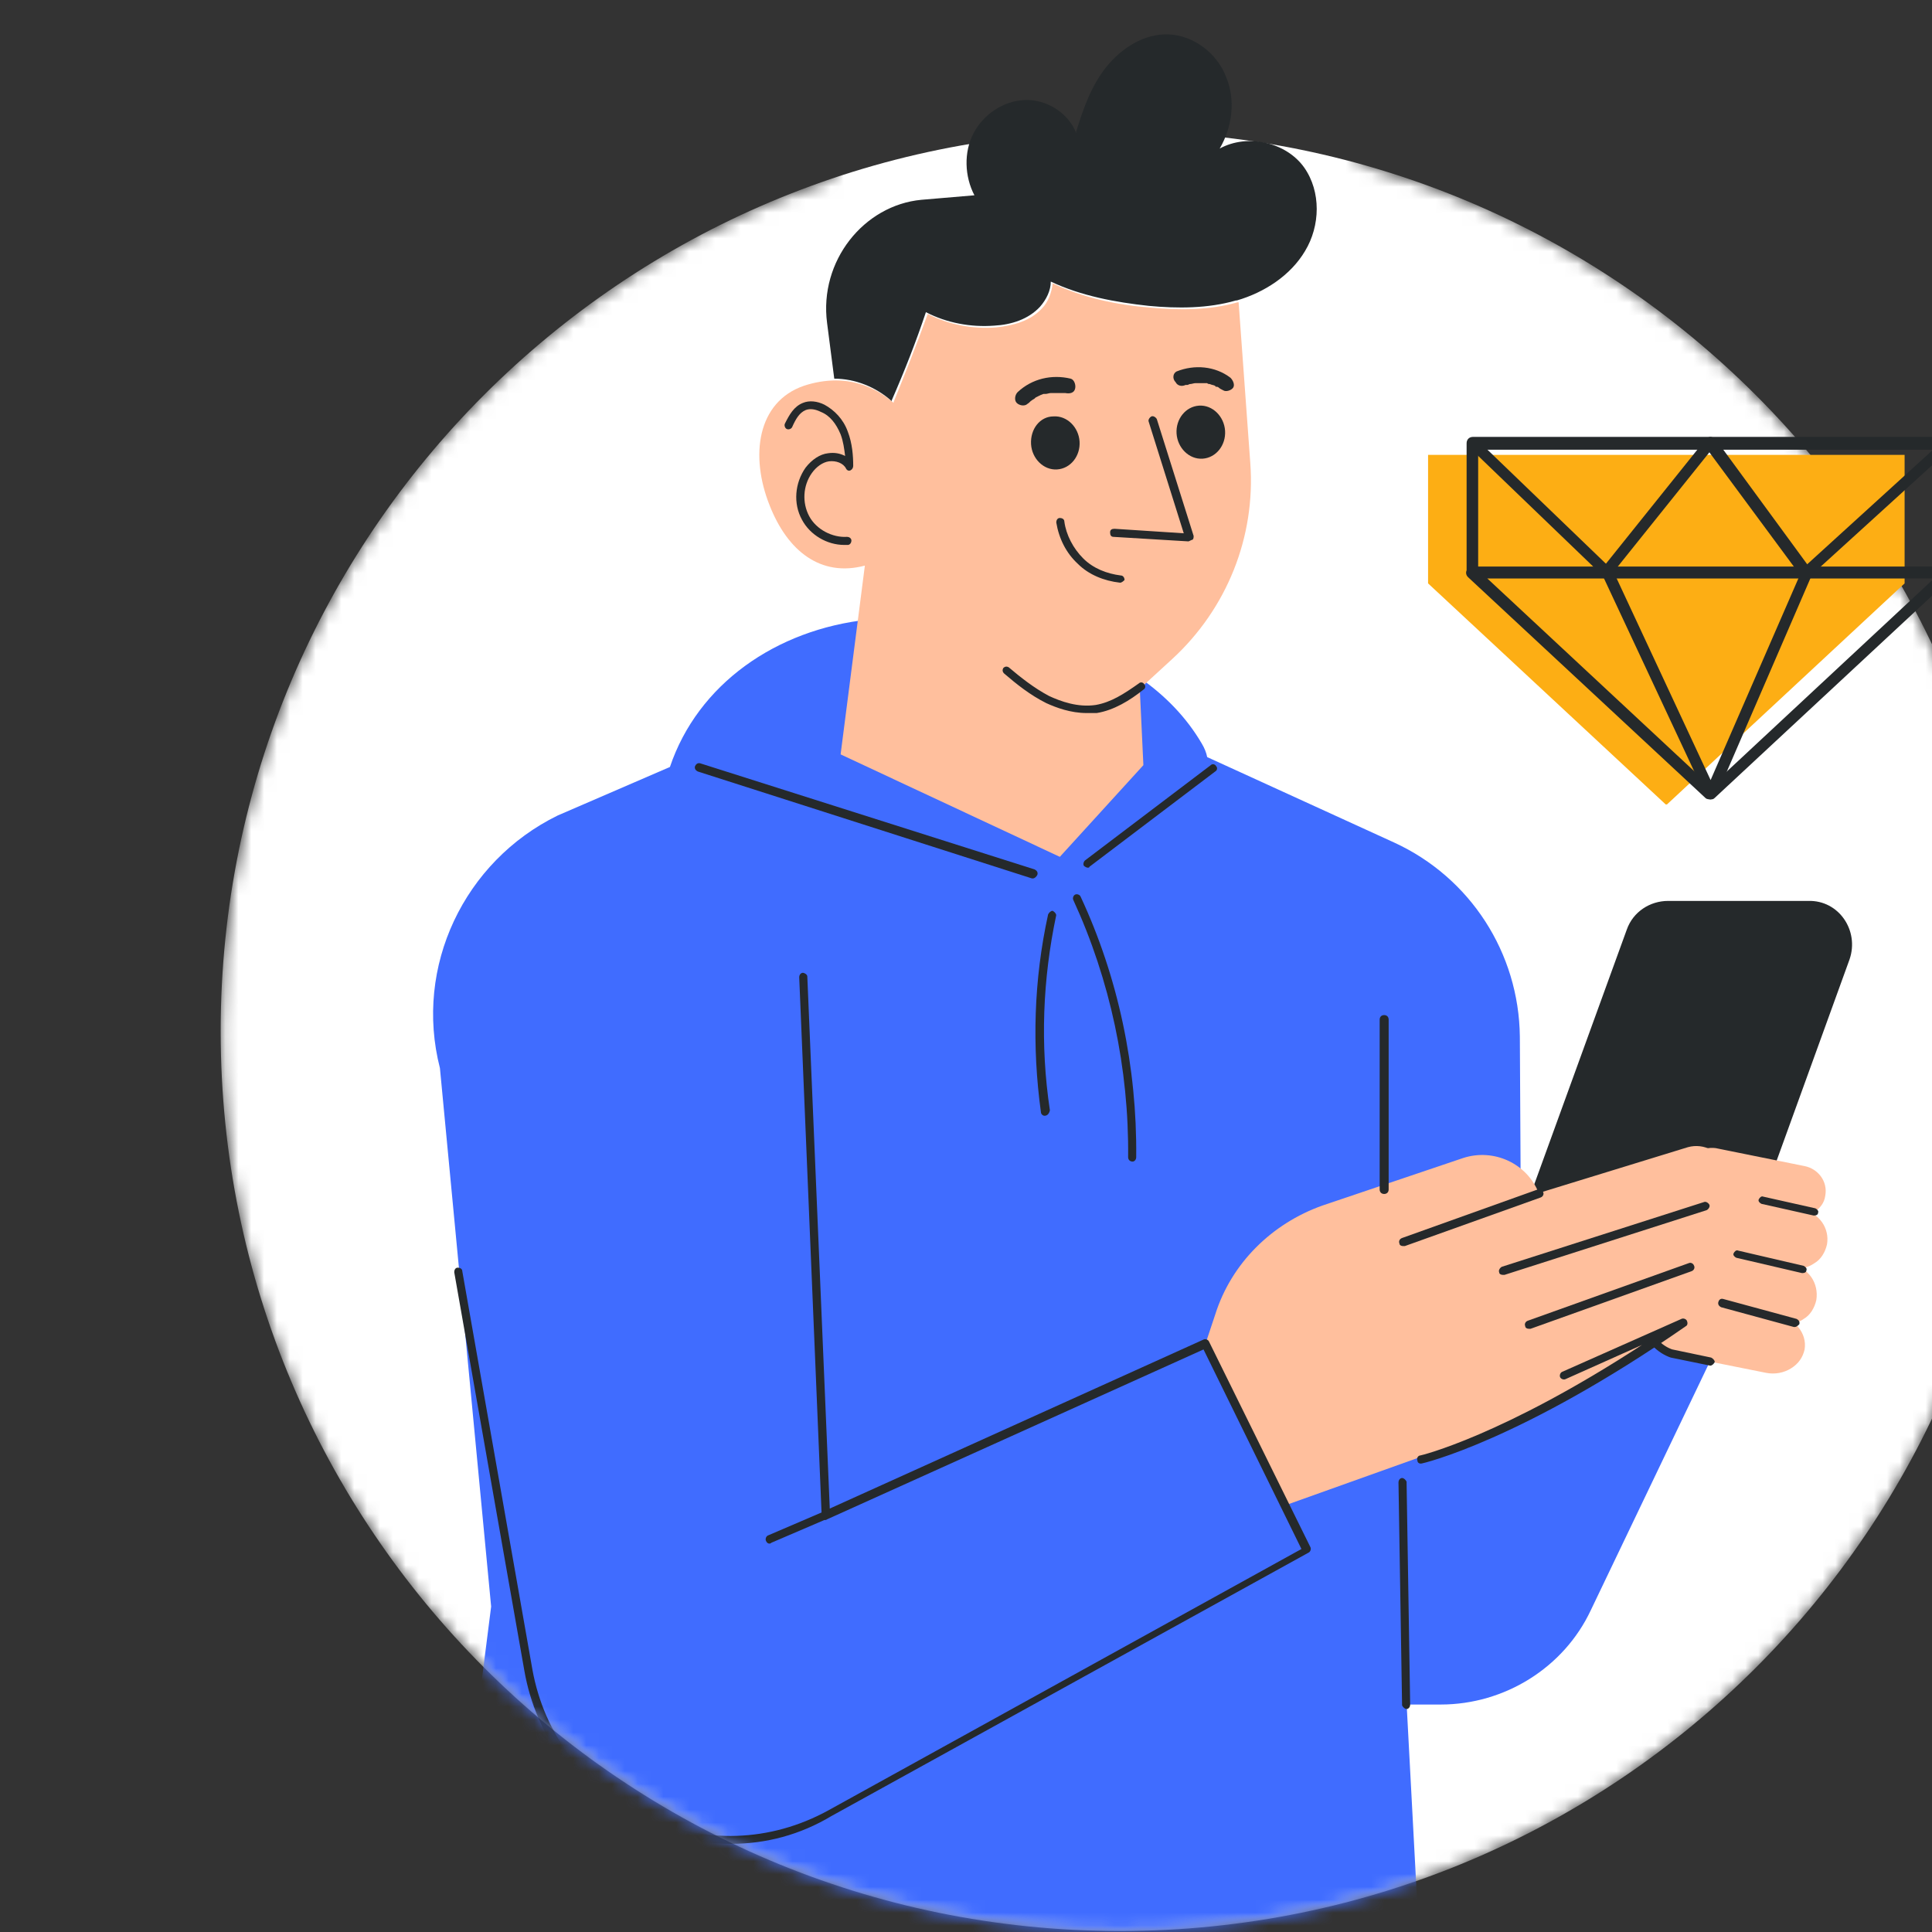
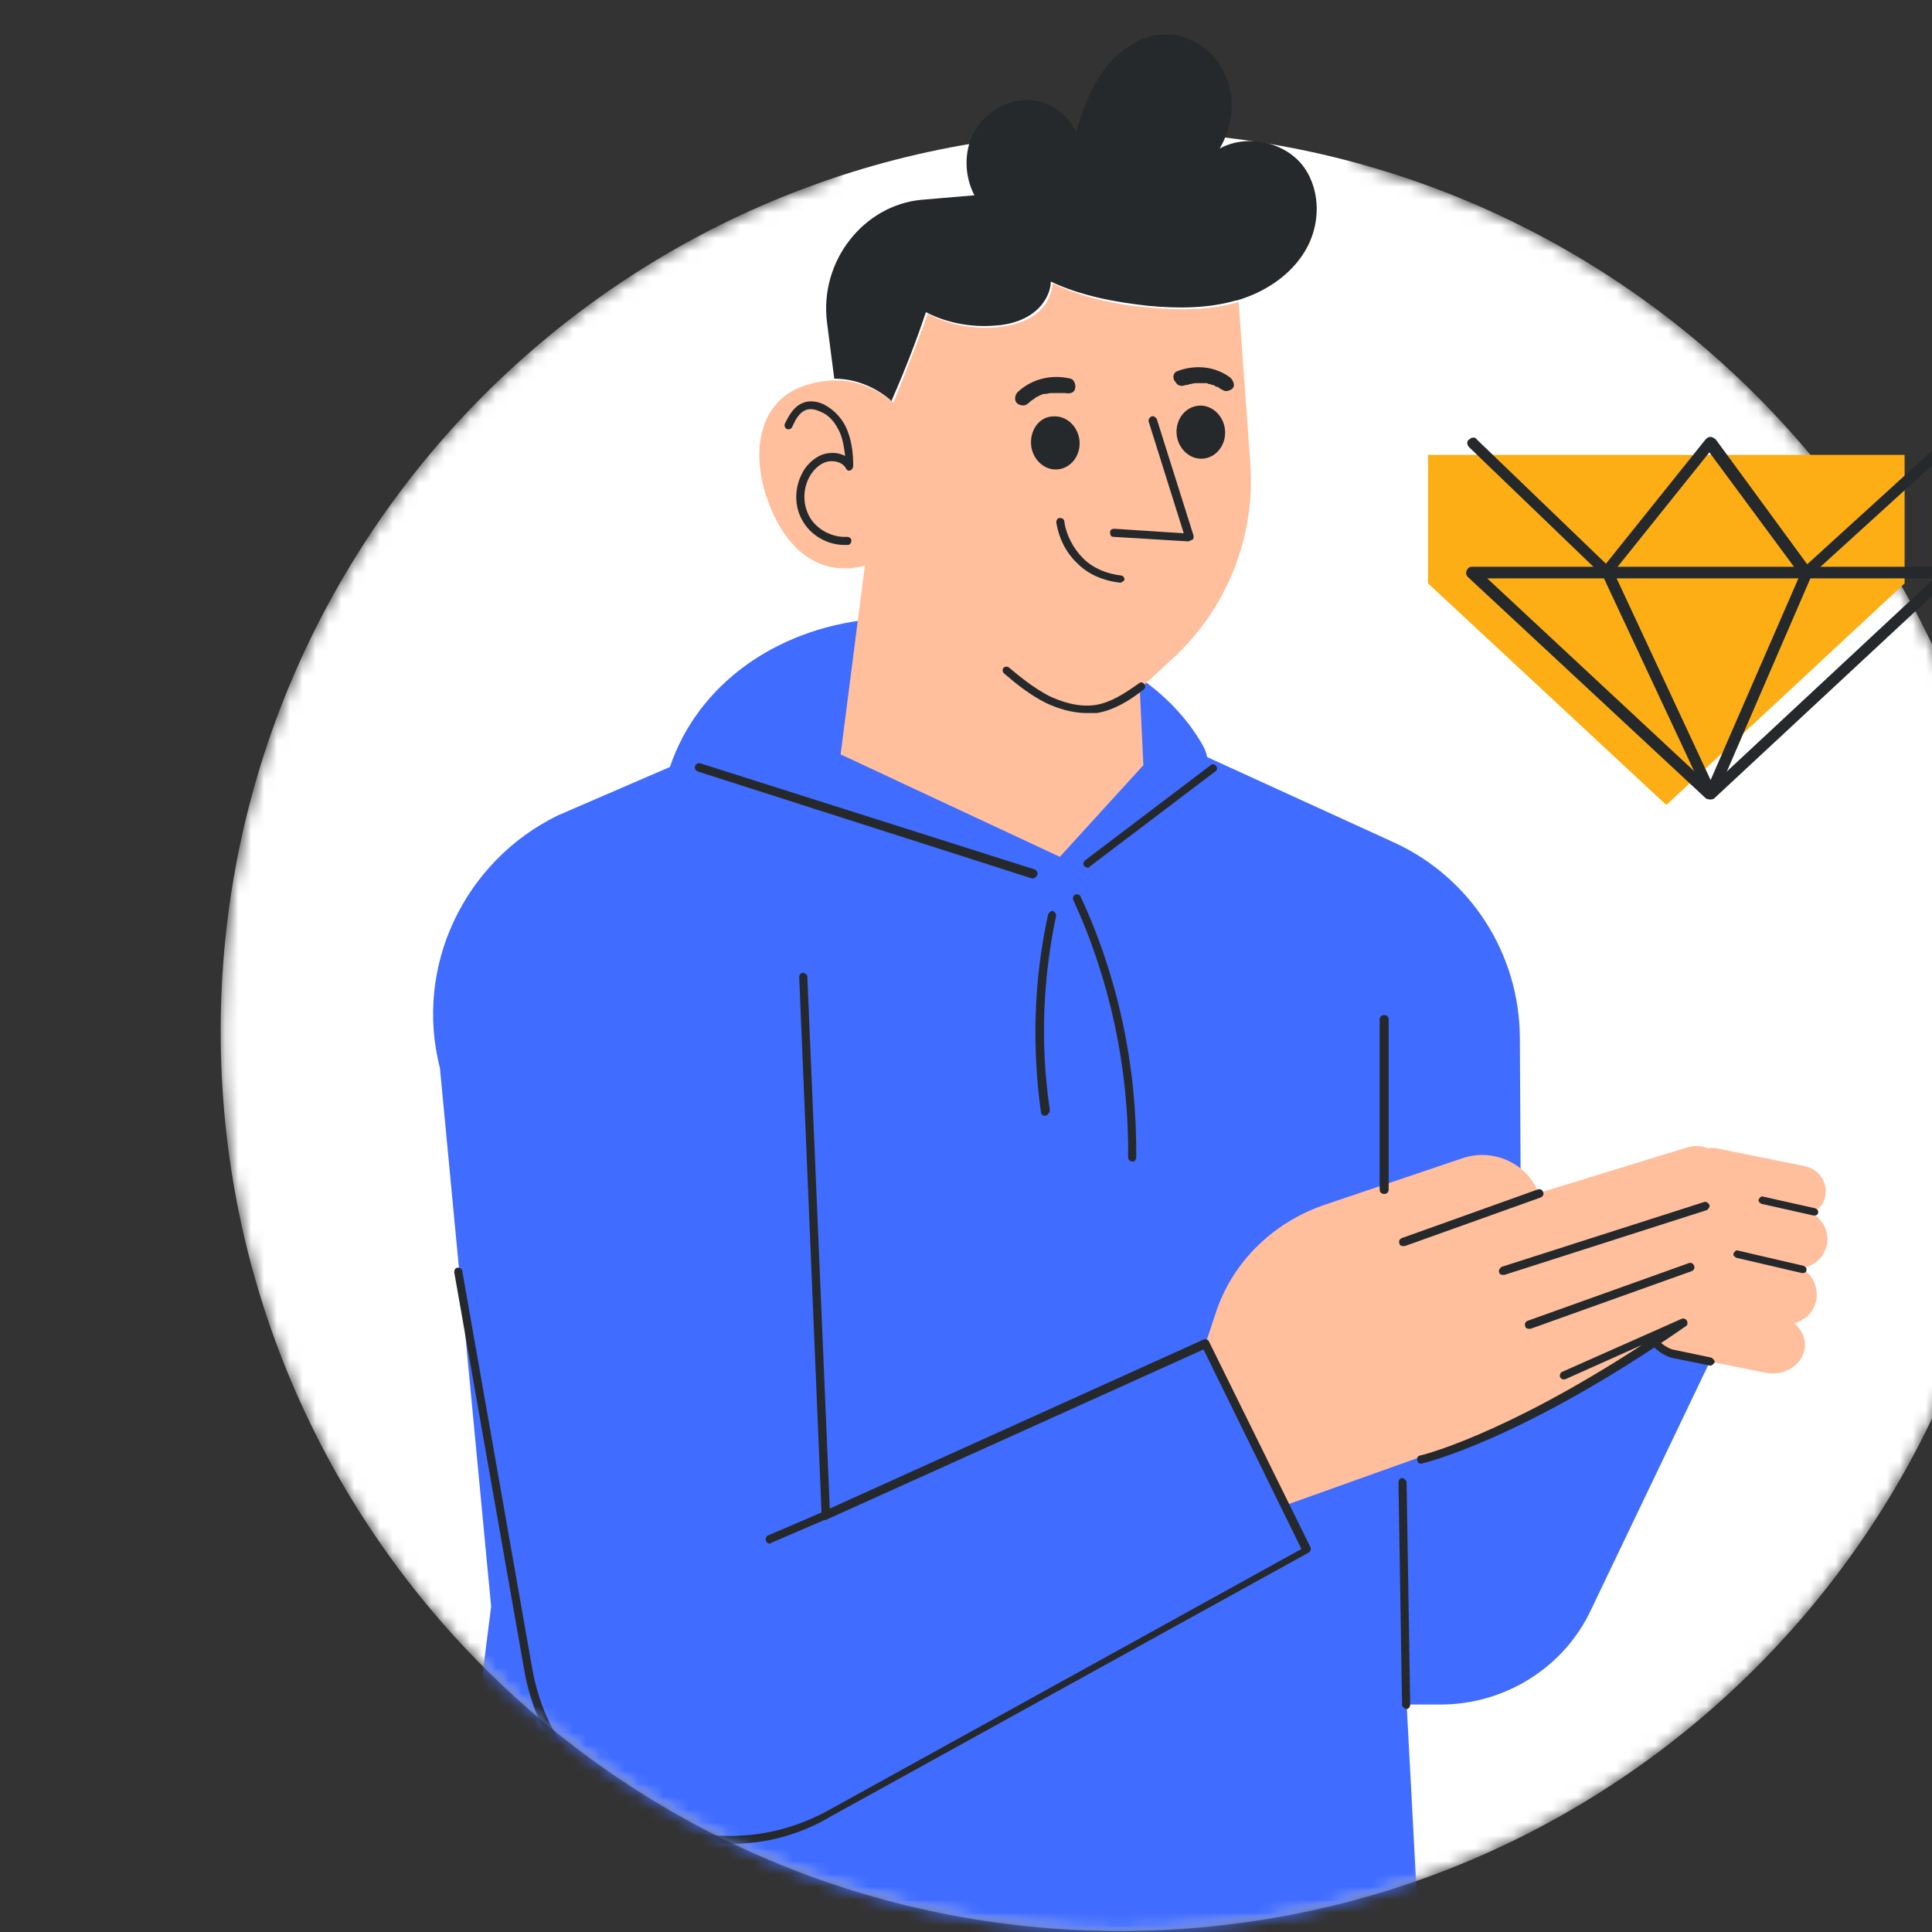
<svg xmlns="http://www.w3.org/2000/svg" width="150" height="150" viewBox="0 0 150 150" fill="none">
  <rect x="0" y="0" width="150" height="150" fill="#333333" stroke="none" />
  <g id="Frame" clip-path="url(#clip0_2983_18115)">
    <g id="Group">
      <g id="Clip path group">
        <mask id="mask0_2983_18115" style="mask-type:luminance" maskUnits="userSpaceOnUse" x="17" y="-1" width="140" height="151">
          <g id="SVGID_2_">
            <path id="Vector" d="M64.705 13.836C37.083 23.118 17.133 49.289 17.133 80.066C17.133 118.659 48.383 149.925 86.957 149.925C125.531 149.925 156.781 118.659 156.781 80.066C156.781 47.963 135.087 20.885 105.581 12.719C104.744 5.182 95.955 -0.75 85.143 -0.75C73.913 -0.75 64.705 5.81 64.705 13.836Z" fill="white" />
          </g>
        </mask>
        <g mask="url(#mask0_2983_18115)">
          <path id="Vector_2" d="M17.133 80.066C17.133 118.66 48.383 149.925 86.957 149.925C125.531 149.925 156.781 118.66 156.781 80.066C156.781 41.473 125.461 10.207 86.957 10.207C48.383 10.207 17.133 41.473 17.133 80.066Z" fill="white" />
        </g>
      </g>
      <g id="Clip path group_2">
        <mask id="mask1_2983_18115" style="mask-type:luminance" maskUnits="userSpaceOnUse" x="17" y="-1" width="140" height="151">
          <g id="SVGID_2__2">
            <path id="Vector_3" d="M64.705 13.836C37.083 23.118 17.133 49.289 17.133 80.066C17.133 118.659 48.383 149.925 86.957 149.925C125.531 149.925 156.781 118.659 156.781 80.066C156.781 47.963 135.087 20.885 105.581 12.719C104.744 5.182 95.955 -0.75 85.143 -0.75C73.913 -0.75 64.705 5.81 64.705 13.836Z" fill="white" />
          </g>
        </mask>
        <g mask="url(#mask1_2983_18115)">
          <path id="Vector_4" d="M34.156 82.928L38.132 124.732L33.668 159.905C33.668 159.905 55.78 170.793 80.613 170.793C105.445 170.793 110.677 159.905 110.677 159.905L109.212 132.339H111.863C116.815 132.339 121.419 129.477 123.512 125.011L136.346 98.212L118.071 93.396L118.001 80.485C117.931 73.995 114.164 68.132 108.235 65.411L93.726 58.781C93.657 58.432 93.517 58.083 93.308 57.734C88.495 49.499 76.288 47.126 67.429 48.103C60.244 48.871 54.176 53.128 52.013 59.548L43.294 63.317C36.04 66.876 32.133 75.042 34.156 82.928Z" fill="#406CFF" />
        </g>
      </g>
      <g id="Clip path group_3">
        <mask id="mask2_2983_18115" style="mask-type:luminance" maskUnits="userSpaceOnUse" x="17" y="-1" width="140" height="151">
          <g id="SVGID_2__3">
            <path id="Vector_5" d="M64.705 13.836C37.083 23.118 17.133 49.289 17.133 80.066C17.133 118.659 48.383 149.925 86.957 149.925C125.531 149.925 156.781 118.659 156.781 80.066C156.781 47.963 135.087 20.885 105.581 12.719C104.744 5.182 95.955 -0.75 85.143 -0.75C73.913 -0.75 64.705 5.81 64.705 13.836Z" fill="white" />
          </g>
        </mask>
        <g mask="url(#mask2_2983_18115)">
          <path id="Vector_6" d="M59.754 39.238C61.149 42.797 63.73 44.821 67.148 43.914L65.265 58.57L82.285 66.525L88.772 59.407L88.493 53.475L91.004 51.172C95.259 47.264 97.491 41.681 97.073 35.958L96.166 23.466H96.096C93.934 24.094 91.562 24.094 89.33 23.884C86.68 23.675 84.099 23.117 81.727 22C81.657 22.698 81.378 23.466 80.89 23.954C79.983 24.931 78.658 25.28 77.332 25.42C75.519 25.559 73.635 25.21 72.031 24.373C71.194 26.676 70.287 28.979 69.38 31.212V31.282C68.125 30.165 66.52 29.537 64.916 29.537C64.079 29.537 63.242 29.677 62.405 29.956C58.778 31.212 58.22 35.4 59.754 39.238Z" fill="#FFBF9D" />
        </g>
      </g>
      <g id="Clip path group_4">
        <mask id="mask3_2983_18115" style="mask-type:luminance" maskUnits="userSpaceOnUse" x="17" y="-1" width="140" height="151">
          <g id="SVGID_2__4">
            <path id="Vector_7" d="M64.705 13.836C37.083 23.118 17.133 49.289 17.133 80.066C17.133 118.659 48.383 149.925 86.957 149.925C125.531 149.925 156.781 118.659 156.781 80.066C156.781 47.963 135.087 20.885 105.581 12.719C104.744 5.182 95.955 -0.75 85.143 -0.75C73.913 -0.75 64.705 5.81 64.705 13.836Z" fill="white" />
          </g>
        </mask>
        <g mask="url(#mask3_2983_18115)">
          <path id="Vector_8" d="M64.214 25.073L64.772 29.4C66.376 29.4 67.981 30.029 69.236 31.145C69.236 31.145 69.236 31.145 69.236 31.075C70.213 28.842 71.12 26.539 71.887 24.236C73.491 25.073 75.375 25.422 77.188 25.283C78.514 25.213 79.839 24.794 80.746 23.817C81.234 23.259 81.583 22.561 81.583 21.863C83.954 22.98 86.605 23.468 89.186 23.747C91.418 23.957 93.79 23.957 95.952 23.329H96.022C98.184 22.701 100.207 21.375 101.323 19.49C102.509 17.536 102.579 14.884 101.253 13C99.858 11.046 96.859 10.348 94.697 11.534C95.673 9.859 95.952 7.766 95.185 5.951C94.487 4.137 92.674 2.741 90.721 2.671C88.837 2.601 87.093 3.718 85.907 5.183C84.722 6.649 84.094 8.464 83.536 10.278C82.908 8.743 81.234 7.696 79.56 7.766C77.886 7.835 76.351 8.882 75.584 10.348C74.817 11.813 74.886 13.698 75.654 15.163L71.538 15.512C67.074 15.931 63.586 20.258 64.214 25.073Z" fill="#25292B" />
        </g>
      </g>
      <g id="Clip path group_5">
        <mask id="mask4_2983_18115" style="mask-type:luminance" maskUnits="userSpaceOnUse" x="17" y="-1" width="140" height="151">
          <g id="SVGID_2__5">
            <path id="Vector_9" d="M64.705 13.836C37.083 23.118 17.133 49.289 17.133 80.066C17.133 118.659 48.383 149.925 86.957 149.925C125.531 149.925 156.781 118.659 156.781 80.066C156.781 47.963 135.087 20.885 105.581 12.719C104.744 5.182 95.955 -0.75 85.143 -0.75C73.913 -0.75 64.705 5.81 64.705 13.836Z" fill="white" />
          </g>
        </mask>
        <g mask="url(#mask4_2983_18115)">
          <path id="Vector_10" d="M91.348 33.657C91.418 34.774 92.325 35.681 93.371 35.612C94.417 35.542 95.185 34.565 95.115 33.448C95.045 32.331 94.138 31.424 93.092 31.494C92.046 31.564 91.278 32.541 91.348 33.657Z" fill="#25292B" />
        </g>
      </g>
      <g id="Clip path group_6">
        <mask id="mask5_2983_18115" style="mask-type:luminance" maskUnits="userSpaceOnUse" x="17" y="-1" width="140" height="151">
          <g id="SVGID_2__6">
            <path id="Vector_11" d="M64.705 13.836C37.083 23.118 17.133 49.289 17.133 80.066C17.133 118.659 48.383 149.925 86.957 149.925C125.531 149.925 156.781 118.659 156.781 80.066C156.781 47.963 135.087 20.885 105.581 12.719C104.744 5.182 95.955 -0.75 85.143 -0.75C73.913 -0.75 64.705 5.81 64.705 13.836Z" fill="white" />
          </g>
        </mask>
        <g mask="url(#mask5_2983_18115)">
          <path id="Vector_12" d="M80.051 34.493C80.121 35.61 81.028 36.517 82.074 36.447C83.121 36.378 83.888 35.401 83.818 34.284C83.748 33.167 82.841 32.26 81.795 32.33C80.749 32.33 79.981 33.307 80.051 34.493Z" fill="#25292B" />
        </g>
      </g>
      <g id="Clip path group_7">
        <mask id="mask6_2983_18115" style="mask-type:luminance" maskUnits="userSpaceOnUse" x="17" y="-1" width="140" height="151">
          <g id="SVGID_2__7">
            <path id="Vector_13" d="M64.705 13.836C37.083 23.118 17.133 49.289 17.133 80.066C17.133 118.659 48.383 149.925 86.957 149.925C125.531 149.925 156.781 118.659 156.781 80.066C156.781 47.963 135.087 20.885 105.581 12.719C104.744 5.182 95.955 -0.75 85.143 -0.75C73.913 -0.75 64.705 5.81 64.705 13.836Z" fill="white" />
          </g>
        </mask>
        <g mask="url(#mask6_2983_18115)">
          <path id="Vector_14" d="M91.349 28.84C92.744 28.282 94.348 28.422 95.534 29.329C95.743 29.538 95.883 29.887 95.743 30.097C95.604 30.306 95.185 30.446 94.976 30.306C94.837 30.236 94.697 30.166 94.627 30.097C94.558 30.027 94.488 30.027 94.418 30.027C94.418 30.027 94.348 30.027 94.348 29.957C94.209 29.887 94.069 29.887 93.93 29.817C93.86 29.817 93.79 29.817 93.721 29.748C93.651 29.748 93.651 29.748 93.581 29.748C93.442 29.748 93.302 29.748 93.163 29.748C93.093 29.748 93.023 29.748 92.953 29.748C92.883 29.748 92.883 29.748 92.814 29.748C92.674 29.748 92.535 29.817 92.395 29.817C92.326 29.817 92.256 29.887 92.186 29.887C92.116 29.887 92.116 29.887 92.046 29.887C91.767 30.027 91.419 29.957 91.279 29.678C91 29.399 91.07 28.98 91.349 28.84Z" fill="#25292B" />
        </g>
      </g>
      <g id="Clip path group_8">
        <mask id="mask7_2983_18115" style="mask-type:luminance" maskUnits="userSpaceOnUse" x="17" y="-1" width="140" height="151">
          <g id="SVGID_2__8">
            <path id="Vector_15" d="M64.705 13.836C37.083 23.118 17.133 49.289 17.133 80.066C17.133 118.659 48.383 149.925 86.957 149.925C125.531 149.925 156.781 118.659 156.781 80.066C156.781 47.963 135.087 20.885 105.581 12.719C104.744 5.182 95.955 -0.75 85.143 -0.75C73.913 -0.75 64.705 5.81 64.705 13.836Z" fill="white" />
          </g>
        </mask>
        <g mask="url(#mask7_2983_18115)">
          <path id="Vector_16" d="M83.473 30.166C83.403 30.515 83.054 30.585 82.706 30.515C82.636 30.515 82.636 30.515 82.566 30.515C82.496 30.515 82.427 30.515 82.357 30.515C82.217 30.515 82.078 30.515 81.938 30.515C81.868 30.515 81.868 30.515 81.799 30.515C81.729 30.515 81.659 30.515 81.59 30.515C81.45 30.515 81.311 30.585 81.171 30.585C81.101 30.585 81.101 30.585 81.031 30.585C80.962 30.585 80.892 30.655 80.822 30.655C80.683 30.724 80.543 30.794 80.404 30.864L80.334 30.934C80.264 31.004 80.194 31.004 80.125 31.073C79.985 31.143 79.915 31.283 79.776 31.352C79.567 31.562 79.148 31.492 78.939 31.283C78.73 31.073 78.799 30.655 79.009 30.445C80.125 29.398 81.659 29.049 83.124 29.398C83.403 29.468 83.543 29.887 83.473 30.166Z" fill="#25292B" />
        </g>
      </g>
      <g id="Clip path group_9">
        <mask id="mask8_2983_18115" style="mask-type:luminance" maskUnits="userSpaceOnUse" x="17" y="-1" width="140" height="151">
          <g id="SVGID_2__9">
            <path id="Vector_17" d="M64.705 13.836C37.083 23.118 17.133 49.289 17.133 80.066C17.133 118.659 48.383 149.925 86.957 149.925C125.531 149.925 156.781 118.659 156.781 80.066C156.781 47.963 135.087 20.885 105.581 12.719C104.744 5.182 95.955 -0.75 85.143 -0.75C73.913 -0.75 64.705 5.81 64.705 13.836Z" fill="white" />
          </g>
        </mask>
        <g mask="url(#mask8_2983_18115)">
          <path id="Vector_18" d="M92.256 42.032L86.466 41.683C86.257 41.683 86.188 41.543 86.188 41.334C86.188 41.124 86.327 41.055 86.536 41.055L91.907 41.404L89.187 32.75C89.117 32.61 89.257 32.401 89.396 32.331C89.536 32.261 89.745 32.401 89.815 32.54L92.675 41.613C92.675 41.683 92.675 41.822 92.605 41.892C92.396 41.962 92.326 42.032 92.256 42.032Z" fill="#25292B" />
        </g>
      </g>
      <g id="Clip path group_10">
        <mask id="mask9_2983_18115" style="mask-type:luminance" maskUnits="userSpaceOnUse" x="17" y="-1" width="140" height="151">
          <g id="SVGID_2__10">
            <path id="Vector_19" d="M64.705 13.836C37.083 23.118 17.133 49.289 17.133 80.066C17.133 118.659 48.383 149.925 86.957 149.925C125.531 149.925 156.781 118.659 156.781 80.066C156.781 47.963 135.087 20.885 105.581 12.719C104.744 5.182 95.955 -0.75 85.143 -0.75C73.913 -0.75 64.705 5.81 64.705 13.836Z" fill="white" />
          </g>
        </mask>
        <g mask="url(#mask9_2983_18115)">
          <path id="Vector_20" d="M65.545 42.309C64.22 42.309 62.895 41.541 62.267 40.355C61.569 39.098 61.709 37.493 62.546 36.307C63.034 35.679 63.662 35.26 64.29 35.19C64.778 35.12 65.196 35.19 65.615 35.4C65.545 34.841 65.475 34.283 65.266 33.724C64.917 32.887 64.429 32.259 63.732 31.98C63.313 31.77 62.895 31.701 62.546 31.84C62.057 32.05 61.779 32.538 61.499 33.166C61.43 33.306 61.22 33.376 61.081 33.306C60.941 33.236 60.872 33.027 60.941 32.887C61.29 32.189 61.639 31.561 62.337 31.282C62.825 31.073 63.453 31.142 64.011 31.422C64.778 31.84 65.475 32.538 65.824 33.515C66.173 34.422 66.243 35.4 66.243 36.167C66.243 36.307 66.173 36.446 66.034 36.516C65.894 36.586 65.754 36.516 65.685 36.377C65.475 35.958 64.917 35.748 64.359 35.818C63.871 35.888 63.383 36.237 63.034 36.725C62.337 37.703 62.267 39.029 62.825 40.075C63.383 41.122 64.638 41.75 65.754 41.681C65.964 41.681 66.103 41.82 66.103 41.96C66.103 42.169 65.964 42.309 65.824 42.309C65.685 42.309 65.615 42.309 65.545 42.309Z" fill="#25292B" />
        </g>
      </g>
      <g id="Clip path group_11">
        <mask id="mask10_2983_18115" style="mask-type:luminance" maskUnits="userSpaceOnUse" x="17" y="-1" width="140" height="151">
          <g id="SVGID_2__11">
            <path id="Vector_21" d="M64.705 13.836C37.083 23.118 17.133 49.289 17.133 80.066C17.133 118.659 48.383 149.925 86.957 149.925C125.531 149.925 156.781 118.659 156.781 80.066C156.781 47.963 135.087 20.885 105.581 12.719C104.744 5.182 95.955 -0.75 85.143 -0.75C73.913 -0.75 64.705 5.81 64.705 13.836Z" fill="white" />
          </g>
        </mask>
        <g mask="url(#mask10_2983_18115)">
          <path id="Vector_22" d="M84.377 55.361C83.121 55.361 82.005 54.942 81.238 54.593C79.982 53.965 78.936 53.128 77.959 52.29C77.82 52.151 77.82 52.011 77.89 51.871C78.029 51.732 78.169 51.732 78.308 51.802C79.215 52.569 80.261 53.407 81.447 54.035C82.354 54.454 83.679 54.942 85.074 54.733C86.26 54.523 87.237 53.895 88.422 53.058C88.562 52.918 88.771 52.988 88.841 53.128C88.981 53.267 88.911 53.477 88.771 53.546C87.725 54.384 86.469 55.152 85.144 55.361C84.935 55.361 84.656 55.361 84.377 55.361Z" fill="#25292B" />
        </g>
      </g>
      <g id="Clip path group_12">
        <mask id="mask11_2983_18115" style="mask-type:luminance" maskUnits="userSpaceOnUse" x="17" y="-1" width="140" height="151">
          <g id="SVGID_2__12">
            <path id="Vector_23" d="M64.705 13.836C37.083 23.118 17.133 49.289 17.133 80.066C17.133 118.659 48.383 149.925 86.957 149.925C125.531 149.925 156.781 118.659 156.781 80.066C156.781 47.963 135.087 20.885 105.581 12.719C104.744 5.182 95.955 -0.75 85.143 -0.75C73.913 -0.75 64.705 5.81 64.705 13.836Z" fill="white" />
          </g>
        </mask>
        <g mask="url(#mask11_2983_18115)">
          <path id="Vector_24" d="M86.96 45.24C85.705 45.1 84.519 44.612 83.682 43.774C82.775 42.937 82.217 41.82 82.008 40.564C82.008 40.424 82.078 40.215 82.287 40.215C82.426 40.215 82.636 40.285 82.636 40.494C82.775 41.541 83.333 42.588 84.1 43.355C84.868 44.123 85.914 44.542 87.03 44.681C87.17 44.681 87.309 44.821 87.309 45.03C87.239 45.1 87.1 45.24 86.96 45.24Z" fill="#25292B" />
        </g>
      </g>
      <g id="Clip path group_13">
        <mask id="mask12_2983_18115" style="mask-type:luminance" maskUnits="userSpaceOnUse" x="17" y="-1" width="140" height="151">
          <g id="SVGID_2__13">
            <path id="Vector_25" d="M64.705 13.836C37.083 23.118 17.133 49.289 17.133 80.066C17.133 118.659 48.383 149.925 86.957 149.925C125.531 149.925 156.781 118.659 156.781 80.066C156.781 47.963 135.087 20.885 105.581 12.719C104.744 5.182 95.955 -0.75 85.143 -0.75C73.913 -0.75 64.705 5.81 64.705 13.836Z" fill="white" />
          </g>
        </mask>
        <g mask="url(#mask12_2983_18115)">
-           <path id="Vector_26" d="M143.6 74.483L134.322 100.096C133.834 101.492 132.509 102.329 131.114 102.329H120.232C117.86 102.329 116.186 99.956 117.023 97.723L126.301 72.18C126.789 70.784 128.114 69.947 129.509 69.947H140.391C142.763 69.877 144.367 72.25 143.6 74.483Z" fill="#25292B" />
-         </g>
+           </g>
      </g>
      <g id="Clip path group_14">
        <mask id="mask13_2983_18115" style="mask-type:luminance" maskUnits="userSpaceOnUse" x="17" y="-1" width="140" height="151">
          <g id="SVGID_2__14">
            <path id="Vector_27" d="M64.705 13.836C37.083 23.118 17.133 49.289 17.133 80.066C17.133 118.659 48.383 149.925 86.957 149.925C125.531 149.925 156.781 118.659 156.781 80.066C156.781 47.963 135.087 20.885 105.581 12.719C104.744 5.182 95.955 -0.75 85.143 -0.75C73.913 -0.75 64.705 5.81 64.705 13.836Z" fill="white" />
          </g>
        </mask>
        <g mask="url(#mask13_2983_18115)">
          <path id="Vector_28" d="M130.901 90.744C130.97 90.186 131.319 89.767 131.738 89.488C132.156 89.209 132.644 89.069 133.202 89.139L140.108 90.535C141.154 90.744 141.922 91.721 141.712 92.838C141.643 93.396 141.294 93.815 140.875 94.094C140.457 94.373 139.969 94.513 139.411 94.443L132.505 93.047C131.459 92.838 130.761 91.791 130.901 90.744Z" fill="#FFBF9D" />
        </g>
      </g>
      <g id="Clip path group_15">
        <mask id="mask14_2983_18115" style="mask-type:luminance" maskUnits="userSpaceOnUse" x="17" y="-1" width="140" height="151">
          <g id="SVGID_2__15">
            <path id="Vector_29" d="M64.705 13.836C37.083 23.118 17.133 49.289 17.133 80.066C17.133 118.659 48.383 149.925 86.957 149.925C125.531 149.925 156.781 118.659 156.781 80.066C156.781 47.963 135.087 20.885 105.581 12.719C104.744 5.182 95.955 -0.75 85.143 -0.75C73.913 -0.75 64.705 5.81 64.705 13.836Z" fill="white" />
          </g>
        </mask>
        <g mask="url(#mask14_2983_18115)">
          <path id="Vector_30" d="M129.504 94.302C129.643 93.674 129.992 93.116 130.48 92.837C130.969 92.488 131.596 92.348 132.224 92.418L139.967 93.953C141.223 94.163 142.06 95.349 141.85 96.605C141.711 97.233 141.362 97.792 140.874 98.071C140.385 98.42 139.758 98.559 139.13 98.49L131.387 96.954C130.132 96.745 129.225 95.558 129.504 94.302Z" fill="#FFBF9D" />
        </g>
      </g>
      <g id="Clip path group_16">
        <mask id="mask15_2983_18115" style="mask-type:luminance" maskUnits="userSpaceOnUse" x="17" y="-1" width="140" height="151">
          <g id="SVGID_2__16">
            <path id="Vector_31" d="M64.705 13.836C37.083 23.118 17.133 49.289 17.133 80.066C17.133 118.659 48.383 149.925 86.957 149.925C125.531 149.925 156.781 118.659 156.781 80.066C156.781 47.963 135.087 20.885 105.581 12.719C104.744 5.182 95.955 -0.75 85.143 -0.75C73.913 -0.75 64.705 5.81 64.705 13.836Z" fill="white" />
          </g>
        </mask>
        <g mask="url(#mask15_2983_18115)">
          <path id="Vector_32" d="M128.673 98.56C128.812 97.932 129.161 97.374 129.649 97.094C130.138 96.745 130.765 96.606 131.393 96.676L139.136 98.211C140.391 98.42 141.228 99.607 141.019 100.933C140.88 101.561 140.531 102.119 140.043 102.398C139.554 102.747 138.927 102.887 138.299 102.817L130.556 101.282C129.3 101.003 128.463 99.816 128.673 98.56Z" fill="#FFBF9D" />
        </g>
      </g>
      <g id="Clip path group_17">
        <mask id="mask16_2983_18115" style="mask-type:luminance" maskUnits="userSpaceOnUse" x="17" y="-1" width="140" height="151">
          <g id="SVGID_2__17">
            <path id="Vector_33" d="M64.705 13.836C37.083 23.118 17.133 49.289 17.133 80.066C17.133 118.659 48.383 149.925 86.957 149.925C125.531 149.925 156.781 118.659 156.781 80.066C156.781 47.963 135.087 20.885 105.581 12.719C104.744 5.182 95.955 -0.75 85.143 -0.75C73.913 -0.75 64.705 5.81 64.705 13.836Z" fill="white" />
          </g>
        </mask>
        <g mask="url(#mask16_2983_18115)">
          <path id="Vector_34" d="M127.902 102.468C128.041 101.84 128.39 101.351 128.948 101.002C129.506 100.653 130.204 100.514 130.901 100.653L137.877 102.049C139.341 102.328 140.318 103.514 140.109 104.771C139.969 105.399 139.62 105.887 139.062 106.236C138.504 106.585 137.807 106.725 137.109 106.585L130.134 105.189C128.739 104.91 127.692 103.724 127.902 102.468Z" fill="#FFBF9D" />
        </g>
      </g>
      <g id="Clip path group_18">
        <mask id="mask17_2983_18115" style="mask-type:luminance" maskUnits="userSpaceOnUse" x="17" y="-1" width="140" height="151">
          <g id="SVGID_2__18">
            <path id="Vector_35" d="M64.705 13.836C37.083 23.118 17.133 49.289 17.133 80.066C17.133 118.659 48.383 149.925 86.957 149.925C125.531 149.925 156.781 118.659 156.781 80.066C156.781 47.963 135.087 20.885 105.581 12.719C104.744 5.182 95.955 -0.75 85.143 -0.75C73.913 -0.75 64.705 5.81 64.705 13.836Z" fill="white" />
          </g>
        </mask>
        <g mask="url(#mask17_2983_18115)">
          <path id="Vector_36" d="M132.784 106.029C132.714 106.029 132.714 106.029 132.784 106.029L129.714 105.401C128.877 105.122 127.413 104.145 127.622 102.4C127.622 102.261 127.831 102.121 127.971 102.121C128.11 102.121 128.25 102.33 128.25 102.47C128.04 104.145 129.784 104.773 129.854 104.773L132.853 105.401C132.993 105.471 133.132 105.611 133.132 105.75C133.063 105.89 132.923 106.029 132.784 106.029Z" fill="#25292B" />
        </g>
      </g>
      <g id="Clip path group_19">
        <mask id="mask18_2983_18115" style="mask-type:luminance" maskUnits="userSpaceOnUse" x="17" y="-1" width="140" height="151">
          <g id="SVGID_2__19">
-             <path id="Vector_37" d="M64.705 13.836C37.083 23.118 17.133 49.289 17.133 80.066C17.133 118.659 48.383 149.925 86.957 149.925C125.531 149.925 156.781 118.659 156.781 80.066C156.781 47.963 135.087 20.885 105.581 12.719C104.744 5.182 95.955 -0.75 85.143 -0.75C73.913 -0.75 64.705 5.81 64.705 13.836Z" fill="white" />
-           </g>
+             </g>
        </mask>
        <g mask="url(#mask18_2983_18115)">
          <path id="Vector_38" d="M139.346 103.028H139.276L133.626 101.492C133.487 101.422 133.347 101.283 133.417 101.073C133.487 100.864 133.626 100.794 133.836 100.864L139.486 102.399C139.625 102.469 139.765 102.609 139.695 102.818C139.625 102.888 139.486 103.028 139.346 103.028Z" fill="#25292B" />
        </g>
      </g>
      <g id="Clip path group_20">
        <mask id="mask19_2983_18115" style="mask-type:luminance" maskUnits="userSpaceOnUse" x="17" y="-1" width="140" height="151">
          <g id="SVGID_2__20">
            <path id="Vector_39" d="M64.705 13.836C37.083 23.118 17.133 49.289 17.133 80.066C17.133 118.659 48.383 149.925 86.957 149.925C125.531 149.925 156.781 118.659 156.781 80.066C156.781 47.963 135.087 20.885 105.581 12.719C104.744 5.182 95.955 -0.75 85.143 -0.75C73.913 -0.75 64.705 5.81 64.705 13.836Z" fill="white" />
          </g>
        </mask>
        <g mask="url(#mask19_2983_18115)">
          <path id="Vector_40" d="M139.968 98.84H139.898L134.806 97.653C134.666 97.583 134.527 97.444 134.597 97.304C134.666 97.165 134.806 97.025 134.945 97.095L140.038 98.281C140.177 98.351 140.317 98.49 140.247 98.63C140.247 98.77 140.107 98.84 139.968 98.84Z" fill="#25292B" />
        </g>
      </g>
      <g id="Clip path group_21">
        <mask id="mask20_2983_18115" style="mask-type:luminance" maskUnits="userSpaceOnUse" x="17" y="-1" width="140" height="151">
          <g id="SVGID_2__21">
            <path id="Vector_41" d="M64.705 13.836C37.083 23.118 17.133 49.289 17.133 80.066C17.133 118.659 48.383 149.925 86.957 149.925C125.531 149.925 156.781 118.659 156.781 80.066C156.781 47.963 135.087 20.885 105.581 12.719C104.744 5.182 95.955 -0.75 85.143 -0.75C73.913 -0.75 64.705 5.81 64.705 13.836Z" fill="white" />
          </g>
        </mask>
        <g mask="url(#mask20_2983_18115)">
          <path id="Vector_42" d="M140.875 94.373H140.805L136.759 93.466C136.62 93.396 136.48 93.256 136.55 93.117C136.62 92.977 136.759 92.837 136.899 92.907L140.944 93.814C141.084 93.884 141.223 94.024 141.154 94.163C141.154 94.303 141.014 94.373 140.875 94.373Z" fill="#25292B" />
        </g>
      </g>
      <g id="Clip path group_22">
        <mask id="mask21_2983_18115" style="mask-type:luminance" maskUnits="userSpaceOnUse" x="17" y="-1" width="140" height="151">
          <g id="SVGID_2__22">
            <path id="Vector_43" d="M64.705 13.836C37.083 23.118 17.133 49.289 17.133 80.066C17.133 118.659 48.383 149.925 86.957 149.925C125.531 149.925 156.781 118.659 156.781 80.066C156.781 47.963 135.087 20.885 105.581 12.719C104.744 5.182 95.955 -0.75 85.143 -0.75C73.913 -0.75 64.705 5.81 64.705 13.836Z" fill="white" />
          </g>
        </mask>
        <g mask="url(#mask21_2983_18115)">
          <path id="Vector_44" d="M93.586 104.352L94.353 102.049C95.609 98.071 98.748 95 102.654 93.605L113.605 89.906C115.977 89.138 118.558 90.324 119.465 92.627L131.044 89.068C132.3 88.719 133.625 89.417 133.974 90.673C134.043 90.953 134.113 91.232 134.043 91.511C133.974 92.488 133.346 93.325 132.369 93.605H132.23C132.858 93.884 133.346 94.372 133.555 95.07C133.625 95.349 133.695 95.628 133.625 95.907C133.555 96.885 132.927 97.722 131.951 98.001L131.114 98.28C131.602 98.559 132.021 99.048 132.23 99.606C132.3 99.885 132.369 100.165 132.3 100.444C132.23 101.421 131.602 102.258 130.626 102.537L120.72 108.749C119.046 109.796 117.302 110.633 115.489 111.261L99.864 116.844L93.586 104.352Z" fill="#FFBF9D" />
        </g>
      </g>
      <g id="Clip path group_23">
        <mask id="mask22_2983_18115" style="mask-type:luminance" maskUnits="userSpaceOnUse" x="17" y="-1" width="140" height="151">
          <g id="SVGID_2__23">
            <path id="Vector_45" d="M64.705 13.836C37.083 23.118 17.133 49.289 17.133 80.066C17.133 118.659 48.383 149.925 86.957 149.925C125.531 149.925 156.781 118.659 156.781 80.066C156.781 47.963 135.087 20.885 105.581 12.719C104.744 5.182 95.955 -0.75 85.143 -0.75C73.913 -0.75 64.705 5.81 64.705 13.836Z" fill="white" />
          </g>
        </mask>
        <g mask="url(#mask22_2983_18115)">
          <path id="Vector_46" d="M59.752 119.846C59.612 119.846 59.542 119.777 59.473 119.637C59.403 119.497 59.473 119.288 59.612 119.218L64.007 117.334C64.146 117.264 64.356 117.334 64.425 117.474C64.495 117.613 64.425 117.823 64.286 117.892L59.891 119.777C59.821 119.846 59.752 119.846 59.752 119.846Z" fill="#25292B" />
        </g>
      </g>
      <g id="Clip path group_24">
        <mask id="mask23_2983_18115" style="mask-type:luminance" maskUnits="userSpaceOnUse" x="17" y="-1" width="140" height="151">
          <g id="SVGID_2__24">
            <path id="Vector_47" d="M64.705 13.836C37.083 23.118 17.133 49.289 17.133 80.066C17.133 118.659 48.383 149.925 86.957 149.925C125.531 149.925 156.781 118.659 156.781 80.066C156.781 47.963 135.087 20.885 105.581 12.719C104.744 5.182 95.955 -0.75 85.143 -0.75C73.913 -0.75 64.705 5.81 64.705 13.836Z" fill="white" />
          </g>
        </mask>
        <g mask="url(#mask23_2983_18115)">
          <path id="Vector_48" d="M108.93 96.745C108.791 96.745 108.651 96.675 108.651 96.536C108.581 96.396 108.651 96.187 108.86 96.117L119.393 92.348C119.533 92.279 119.742 92.348 119.812 92.558C119.882 92.697 119.812 92.907 119.603 92.977L109.07 96.745C109 96.745 108.93 96.745 108.93 96.745Z" fill="#25292B" />
        </g>
      </g>
      <g id="Clip path group_25">
        <mask id="mask24_2983_18115" style="mask-type:luminance" maskUnits="userSpaceOnUse" x="17" y="-1" width="140" height="151">
          <g id="SVGID_2__25">
            <path id="Vector_49" d="M64.705 13.836C37.083 23.118 17.133 49.289 17.133 80.066C17.133 118.659 48.383 149.925 86.957 149.925C125.531 149.925 156.781 118.659 156.781 80.066C156.781 47.963 135.087 20.885 105.581 12.719C104.744 5.182 95.955 -0.75 85.143 -0.75C73.913 -0.75 64.705 5.81 64.705 13.836Z" fill="white" />
          </g>
        </mask>
        <g mask="url(#mask24_2983_18115)">
          <path id="Vector_50" d="M116.673 98.98C116.533 98.98 116.394 98.91 116.394 98.771C116.324 98.631 116.463 98.422 116.603 98.352L132.298 93.327C132.437 93.257 132.646 93.397 132.716 93.537C132.786 93.676 132.646 93.885 132.507 93.955L116.812 98.98C116.742 98.98 116.742 98.98 116.673 98.98Z" fill="#25292B" />
        </g>
      </g>
      <g id="Clip path group_26">
        <mask id="mask25_2983_18115" style="mask-type:luminance" maskUnits="userSpaceOnUse" x="17" y="-1" width="140" height="151">
          <g id="SVGID_2__26">
            <path id="Vector_51" d="M64.705 13.836C37.083 23.118 17.133 49.289 17.133 80.066C17.133 118.659 48.383 149.925 86.957 149.925C125.531 149.925 156.781 118.659 156.781 80.066C156.781 47.963 135.087 20.885 105.581 12.719C104.744 5.182 95.955 -0.75 85.143 -0.75C73.913 -0.75 64.705 5.81 64.705 13.836Z" fill="white" />
          </g>
        </mask>
        <g mask="url(#mask25_2983_18115)">
          <path id="Vector_52" d="M118.696 103.166C118.556 103.166 118.417 103.096 118.417 102.956C118.347 102.817 118.417 102.607 118.626 102.538L131.112 98.071C131.252 98.001 131.461 98.071 131.531 98.281C131.6 98.42 131.531 98.629 131.321 98.699L118.835 103.166C118.766 103.166 118.766 103.166 118.696 103.166Z" fill="#25292B" />
        </g>
      </g>
      <g id="Clip path group_27">
        <mask id="mask26_2983_18115" style="mask-type:luminance" maskUnits="userSpaceOnUse" x="17" y="-1" width="140" height="151">
          <g id="SVGID_2__27">
            <path id="Vector_53" d="M64.705 13.836C37.083 23.118 17.133 49.289 17.133 80.066C17.133 118.659 48.383 149.925 86.957 149.925C125.531 149.925 156.781 118.659 156.781 80.066C156.781 47.963 135.087 20.885 105.581 12.719C104.744 5.182 95.955 -0.75 85.143 -0.75C73.913 -0.75 64.705 5.81 64.705 13.836Z" fill="white" />
          </g>
        </mask>
        <g mask="url(#mask26_2983_18115)">
          <path id="Vector_54" d="M110.321 113.635C110.182 113.635 110.042 113.565 110.042 113.355C109.972 113.216 110.112 113.006 110.251 113.006C110.321 113.006 116.669 111.471 127.481 104.422L121.551 107.074C121.412 107.144 121.203 107.074 121.133 106.935C121.063 106.795 121.133 106.586 121.272 106.516L130.55 102.398C130.689 102.329 130.899 102.398 130.968 102.538C131.038 102.678 131.038 102.887 130.899 102.957C118.134 111.82 110.461 113.635 110.321 113.635Z" fill="#25292B" />
        </g>
      </g>
      <g id="Clip path group_28">
        <mask id="mask27_2983_18115" style="mask-type:luminance" maskUnits="userSpaceOnUse" x="17" y="-1" width="140" height="151">
          <g id="SVGID_2__28">
            <path id="Vector_55" d="M64.705 13.836C37.083 23.118 17.133 49.289 17.133 80.066C17.133 118.659 48.383 149.925 86.957 149.925C125.531 149.925 156.781 118.659 156.781 80.066C156.781 47.963 135.087 20.885 105.581 12.719C104.744 5.182 95.955 -0.75 85.143 -0.75C73.913 -0.75 64.705 5.81 64.705 13.836Z" fill="white" />
          </g>
        </mask>
        <g mask="url(#mask27_2983_18115)">
          <path id="Vector_56" d="M56.75 143.155C54.378 143.155 52.007 142.597 49.705 141.55C44.892 139.247 41.613 134.92 40.706 129.686L35.266 98.769C35.266 98.629 35.335 98.42 35.545 98.42C35.684 98.42 35.893 98.49 35.893 98.699L41.334 129.616C42.241 134.641 45.38 138.828 49.984 140.992C54.588 143.225 59.819 143.015 64.283 140.573L101.044 120.264L93.441 104.771L64.214 117.961C64.144 118.031 64.004 118.031 63.935 117.961C63.865 117.891 63.795 117.822 63.795 117.682L62.051 75.878C62.051 75.669 62.191 75.529 62.33 75.529C62.47 75.529 62.679 75.669 62.679 75.808L64.423 117.124L93.441 104.003C93.58 103.934 93.79 104.003 93.859 104.143L101.742 120.125C101.811 120.264 101.742 120.474 101.602 120.543L64.562 140.992C62.121 142.457 59.47 143.155 56.75 143.155Z" fill="#25292B" />
        </g>
      </g>
      <g id="Clip path group_29">
        <mask id="mask28_2983_18115" style="mask-type:luminance" maskUnits="userSpaceOnUse" x="17" y="-1" width="140" height="151">
          <g id="SVGID_2__29">
            <path id="Vector_57" d="M64.705 13.836C37.083 23.118 17.133 49.289 17.133 80.066C17.133 118.659 48.383 149.925 86.957 149.925C125.531 149.925 156.781 118.659 156.781 80.066C156.781 47.963 135.087 20.885 105.581 12.719C104.744 5.182 95.955 -0.75 85.143 -0.75C73.913 -0.75 64.705 5.81 64.705 13.836Z" fill="white" />
          </g>
        </mask>
        <g mask="url(#mask28_2983_18115)">
          <path id="Vector_58" d="M107.466 92.699C107.257 92.699 107.117 92.559 107.117 92.35V79.159C107.117 78.95 107.257 78.811 107.466 78.811C107.676 78.811 107.815 78.95 107.815 79.159V92.35C107.815 92.559 107.676 92.699 107.466 92.699Z" fill="#25292B" />
        </g>
      </g>
      <g id="Clip path group_30">
        <mask id="mask29_2983_18115" style="mask-type:luminance" maskUnits="userSpaceOnUse" x="17" y="-1" width="140" height="151">
          <g id="SVGID_2__30">
            <path id="Vector_59" d="M64.705 13.836C37.083 23.118 17.133 49.289 17.133 80.066C17.133 118.659 48.383 149.925 86.957 149.925C125.531 149.925 156.781 118.659 156.781 80.066C156.781 47.963 135.087 20.885 105.581 12.719C104.744 5.182 95.955 -0.75 85.143 -0.75C73.913 -0.75 64.705 5.81 64.705 13.836Z" fill="white" />
          </g>
        </mask>
        <g mask="url(#mask29_2983_18115)">
          <path id="Vector_60" d="M84.442 67.366C84.372 67.366 84.233 67.296 84.163 67.227C84.093 67.157 84.093 66.947 84.233 66.808L93.998 59.41C94.138 59.27 94.347 59.34 94.417 59.48C94.556 59.619 94.487 59.829 94.347 59.899L84.582 67.296C84.582 67.366 84.512 67.366 84.442 67.366Z" fill="#25292B" />
        </g>
      </g>
      <g id="Clip path group_31">
        <mask id="mask30_2983_18115" style="mask-type:luminance" maskUnits="userSpaceOnUse" x="17" y="-1" width="140" height="151">
          <g id="SVGID_2__31">
            <path id="Vector_61" d="M64.705 13.836C37.083 23.118 17.133 49.289 17.133 80.066C17.133 118.659 48.383 149.925 86.957 149.925C125.531 149.925 156.781 118.659 156.781 80.066C156.781 47.963 135.087 20.885 105.581 12.719C104.744 5.182 95.955 -0.75 85.143 -0.75C73.913 -0.75 64.705 5.81 64.705 13.836Z" fill="white" />
          </g>
        </mask>
        <g mask="url(#mask30_2983_18115)">
          <path id="Vector_62" d="M80.192 68.202H80.122L54.173 59.897C54.034 59.827 53.894 59.687 53.964 59.478C54.034 59.338 54.173 59.199 54.382 59.269L80.331 67.504C80.471 67.573 80.61 67.713 80.54 67.922C80.471 68.062 80.331 68.202 80.192 68.202Z" fill="#25292B" />
        </g>
      </g>
      <g id="Clip path group_32">
        <mask id="mask31_2983_18115" style="mask-type:luminance" maskUnits="userSpaceOnUse" x="17" y="-1" width="140" height="151">
          <g id="SVGID_2__32">
            <path id="Vector_63" d="M64.705 13.836C37.083 23.118 17.133 49.289 17.133 80.066C17.133 118.659 48.383 149.925 86.957 149.925C125.531 149.925 156.781 118.659 156.781 80.066C156.781 47.963 135.087 20.885 105.581 12.719C104.744 5.182 95.955 -0.75 85.143 -0.75C73.913 -0.75 64.705 5.81 64.705 13.836Z" fill="white" />
          </g>
        </mask>
        <g mask="url(#mask31_2983_18115)">
          <path id="Vector_64" d="M87.936 90.184C87.727 90.184 87.587 90.045 87.587 89.835C87.657 82.996 86.192 76.087 83.332 69.876C83.262 69.736 83.332 69.527 83.472 69.457C83.611 69.387 83.82 69.457 83.89 69.597C86.82 75.878 88.285 82.857 88.215 89.835C88.215 90.045 88.075 90.184 87.936 90.184Z" fill="#25292B" />
        </g>
      </g>
      <g id="Clip path group_33">
        <mask id="mask32_2983_18115" style="mask-type:luminance" maskUnits="userSpaceOnUse" x="17" y="-1" width="140" height="151">
          <g id="SVGID_2__33">
            <path id="Vector_65" d="M64.705 13.836C37.083 23.118 17.133 49.289 17.133 80.066C17.133 118.659 48.383 149.925 86.957 149.925C125.531 149.925 156.781 118.659 156.781 80.066C156.781 47.963 135.087 20.885 105.581 12.719C104.744 5.182 95.955 -0.75 85.143 -0.75C73.913 -0.75 64.705 5.81 64.705 13.836Z" fill="white" />
          </g>
        </mask>
        <g mask="url(#mask32_2983_18115)">
          <path id="Vector_66" d="M81.096 86.627C80.957 86.627 80.817 86.487 80.817 86.348C80.119 81.253 80.259 76.089 81.375 70.994C81.445 70.854 81.584 70.715 81.724 70.715C81.863 70.785 82.003 70.924 82.003 71.064C80.957 76.019 80.747 81.113 81.514 86.208C81.445 86.487 81.305 86.627 81.096 86.627C81.166 86.627 81.166 86.627 81.096 86.627Z" fill="#25292B" />
        </g>
      </g>
      <g id="Clip path group_34">
        <mask id="mask33_2983_18115" style="mask-type:luminance" maskUnits="userSpaceOnUse" x="17" y="-1" width="140" height="151">
          <g id="SVGID_2__34">
            <path id="Vector_67" d="M64.705 13.836C37.083 23.118 17.133 49.289 17.133 80.066C17.133 118.659 48.383 149.925 86.957 149.925C125.531 149.925 156.781 118.659 156.781 80.066C156.781 47.963 135.087 20.885 105.581 12.719C104.744 5.182 95.955 -0.75 85.143 -0.75C73.913 -0.75 64.705 5.81 64.705 13.836Z" fill="white" />
          </g>
        </mask>
        <g mask="url(#mask33_2983_18115)">
          <path id="Vector_68" d="M109.206 132.688C109.067 132.688 108.927 132.548 108.857 132.409L108.578 115.101C108.578 114.892 108.718 114.752 108.857 114.752C108.997 114.752 109.136 114.892 109.206 115.031L109.485 132.339C109.485 132.548 109.346 132.688 109.206 132.688Z" fill="#25292B" />
        </g>
      </g>
      <g id="Group 6114">
        <g id="Clip path group_35">
          <mask id="mask34_2983_18115" style="mask-type:luminance" maskUnits="userSpaceOnUse" x="-19" y="-24" width="200" height="217">
            <g id="SVGID_2__35">
              <path id="Vector_69" d="M49.145 -2.397C9.654 10.873 -18.867 48.289 -18.867 92.29C-18.867 147.465 25.81 192.165 80.958 192.165C136.106 192.165 180.783 147.465 180.783 92.29C180.783 46.393 149.768 7.68 107.584 -3.993C106.388 -14.769 93.822 -23.25 78.365 -23.25C62.309 -23.25 49.145 -13.871 49.145 -2.397Z" fill="white" />
            </g>
          </mask>
          <g mask="url(#mask34_2983_18115)">
            <path id="Vector_70" d="M110.875 35.316V45.294L129.324 62.455H129.424L147.873 45.294V35.316H110.875Z" fill="#FDAE14" />
          </g>
        </g>
        <g id="Clip path group_36">
          <mask id="mask35_2983_18115" style="mask-type:luminance" maskUnits="userSpaceOnUse" x="-19" y="-24" width="200" height="217">
            <g id="SVGID_2__36">
              <path id="Vector_71" d="M49.145 -2.397C9.654 10.873 -18.867 48.289 -18.867 92.29C-18.867 147.465 25.81 192.165 80.958 192.165C136.106 192.165 180.783 147.465 180.783 92.29C180.783 46.393 149.768 7.68 107.584 -3.993C106.388 -14.769 93.822 -23.25 78.365 -23.25C62.309 -23.25 49.145 -13.871 49.145 -2.397Z" fill="white" />
            </g>
          </mask>
          <g mask="url(#mask35_2983_18115)">
            <path id="Vector_72" d="M132.817 62.063C132.718 62.063 132.518 62.063 132.418 61.963L113.969 44.802C113.869 44.702 113.77 44.503 113.869 44.303C113.969 44.104 114.069 44.004 114.268 44.004H151.266C151.466 44.004 151.665 44.104 151.665 44.303C151.765 44.503 151.665 44.702 151.566 44.802L133.116 61.963C133.017 62.063 132.917 62.063 132.817 62.063ZM115.465 44.902L132.817 61.066L150.169 44.902H115.465Z" fill="#25292B" />
          </g>
        </g>
        <g id="Clip path group_37">
          <mask id="mask36_2983_18115" style="mask-type:luminance" maskUnits="userSpaceOnUse" x="-19" y="-24" width="200" height="217">
            <g id="SVGID_2__37">
-               <path id="Vector_73" d="M49.145 -2.397C9.654 10.873 -18.867 48.289 -18.867 92.29C-18.867 147.465 25.81 192.165 80.958 192.165C136.106 192.165 180.783 147.465 180.783 92.29C180.783 46.393 149.768 7.68 107.584 -3.993C106.388 -14.769 93.822 -23.25 78.365 -23.25C62.309 -23.25 49.145 -13.871 49.145 -2.397Z" fill="white" />
-             </g>
+               </g>
          </mask>
          <g mask="url(#mask36_2983_18115)">
-             <path id="Vector_74" d="M151.364 44.895H114.366C114.067 44.895 113.867 44.696 113.867 44.396V34.419C113.867 34.12 114.067 33.92 114.366 33.92H151.364C151.663 33.92 151.863 34.12 151.863 34.419V44.496C151.763 44.696 151.563 44.895 151.364 44.895ZM114.765 43.997H150.865V34.918H114.765V43.997Z" fill="#25292B" />
-           </g>
+             </g>
        </g>
        <g id="Clip path group_38">
          <mask id="mask37_2983_18115" style="mask-type:luminance" maskUnits="userSpaceOnUse" x="-19" y="-24" width="200" height="217">
            <g id="SVGID_2__38">
              <path id="Vector_75" d="M49.145 -2.397C9.654 10.873 -18.867 48.289 -18.867 92.29C-18.867 147.465 25.81 192.165 80.958 192.165C136.106 192.165 180.783 147.465 180.783 92.29C180.783 46.393 149.768 7.68 107.584 -3.993C106.388 -14.769 93.822 -23.25 78.365 -23.25C62.309 -23.25 49.145 -13.871 49.145 -2.397Z" fill="white" />
            </g>
          </mask>
          <g mask="url(#mask37_2983_18115)">
            <path id="Vector_76" d="M132.812 62.059C132.613 62.059 132.513 61.96 132.413 61.76L124.435 44.699L114.064 34.721C113.864 34.522 113.864 34.222 114.064 34.123C114.263 33.923 114.562 33.923 114.662 34.123L125.133 44.2L125.233 44.3L132.812 60.563L139.892 44.3C139.892 44.2 139.992 44.2 139.992 44.1L151.062 34.023C151.261 33.823 151.56 33.823 151.66 34.023C151.86 34.222 151.86 34.522 151.66 34.621L140.69 44.599L133.311 61.66C133.111 61.96 132.912 62.059 132.812 62.059Z" fill="#25292B" />
          </g>
        </g>
        <g id="Clip path group_39">
          <path id="Vector_77" d="M140.195 44.895C140.096 44.895 139.896 44.795 139.796 44.696L132.716 35.117L125.037 44.696C124.838 44.895 124.638 44.895 124.439 44.795C124.239 44.596 124.239 44.396 124.339 44.197L132.417 34.12C132.516 34.02 132.616 33.92 132.816 33.92C132.915 33.92 133.115 34.02 133.214 34.12L140.594 44.197C140.694 44.396 140.694 44.696 140.494 44.795C140.395 44.895 140.295 44.895 140.195 44.895Z" fill="#25292B" />
        </g>
      </g>
    </g>
  </g>
  <defs>
    <clipPath id="clip0_2983_18115">
      <rect width="150" height="150" fill="white" transform="matrix(-1 0 0 1 150 0)" />
    </clipPath>
  </defs>
</svg>